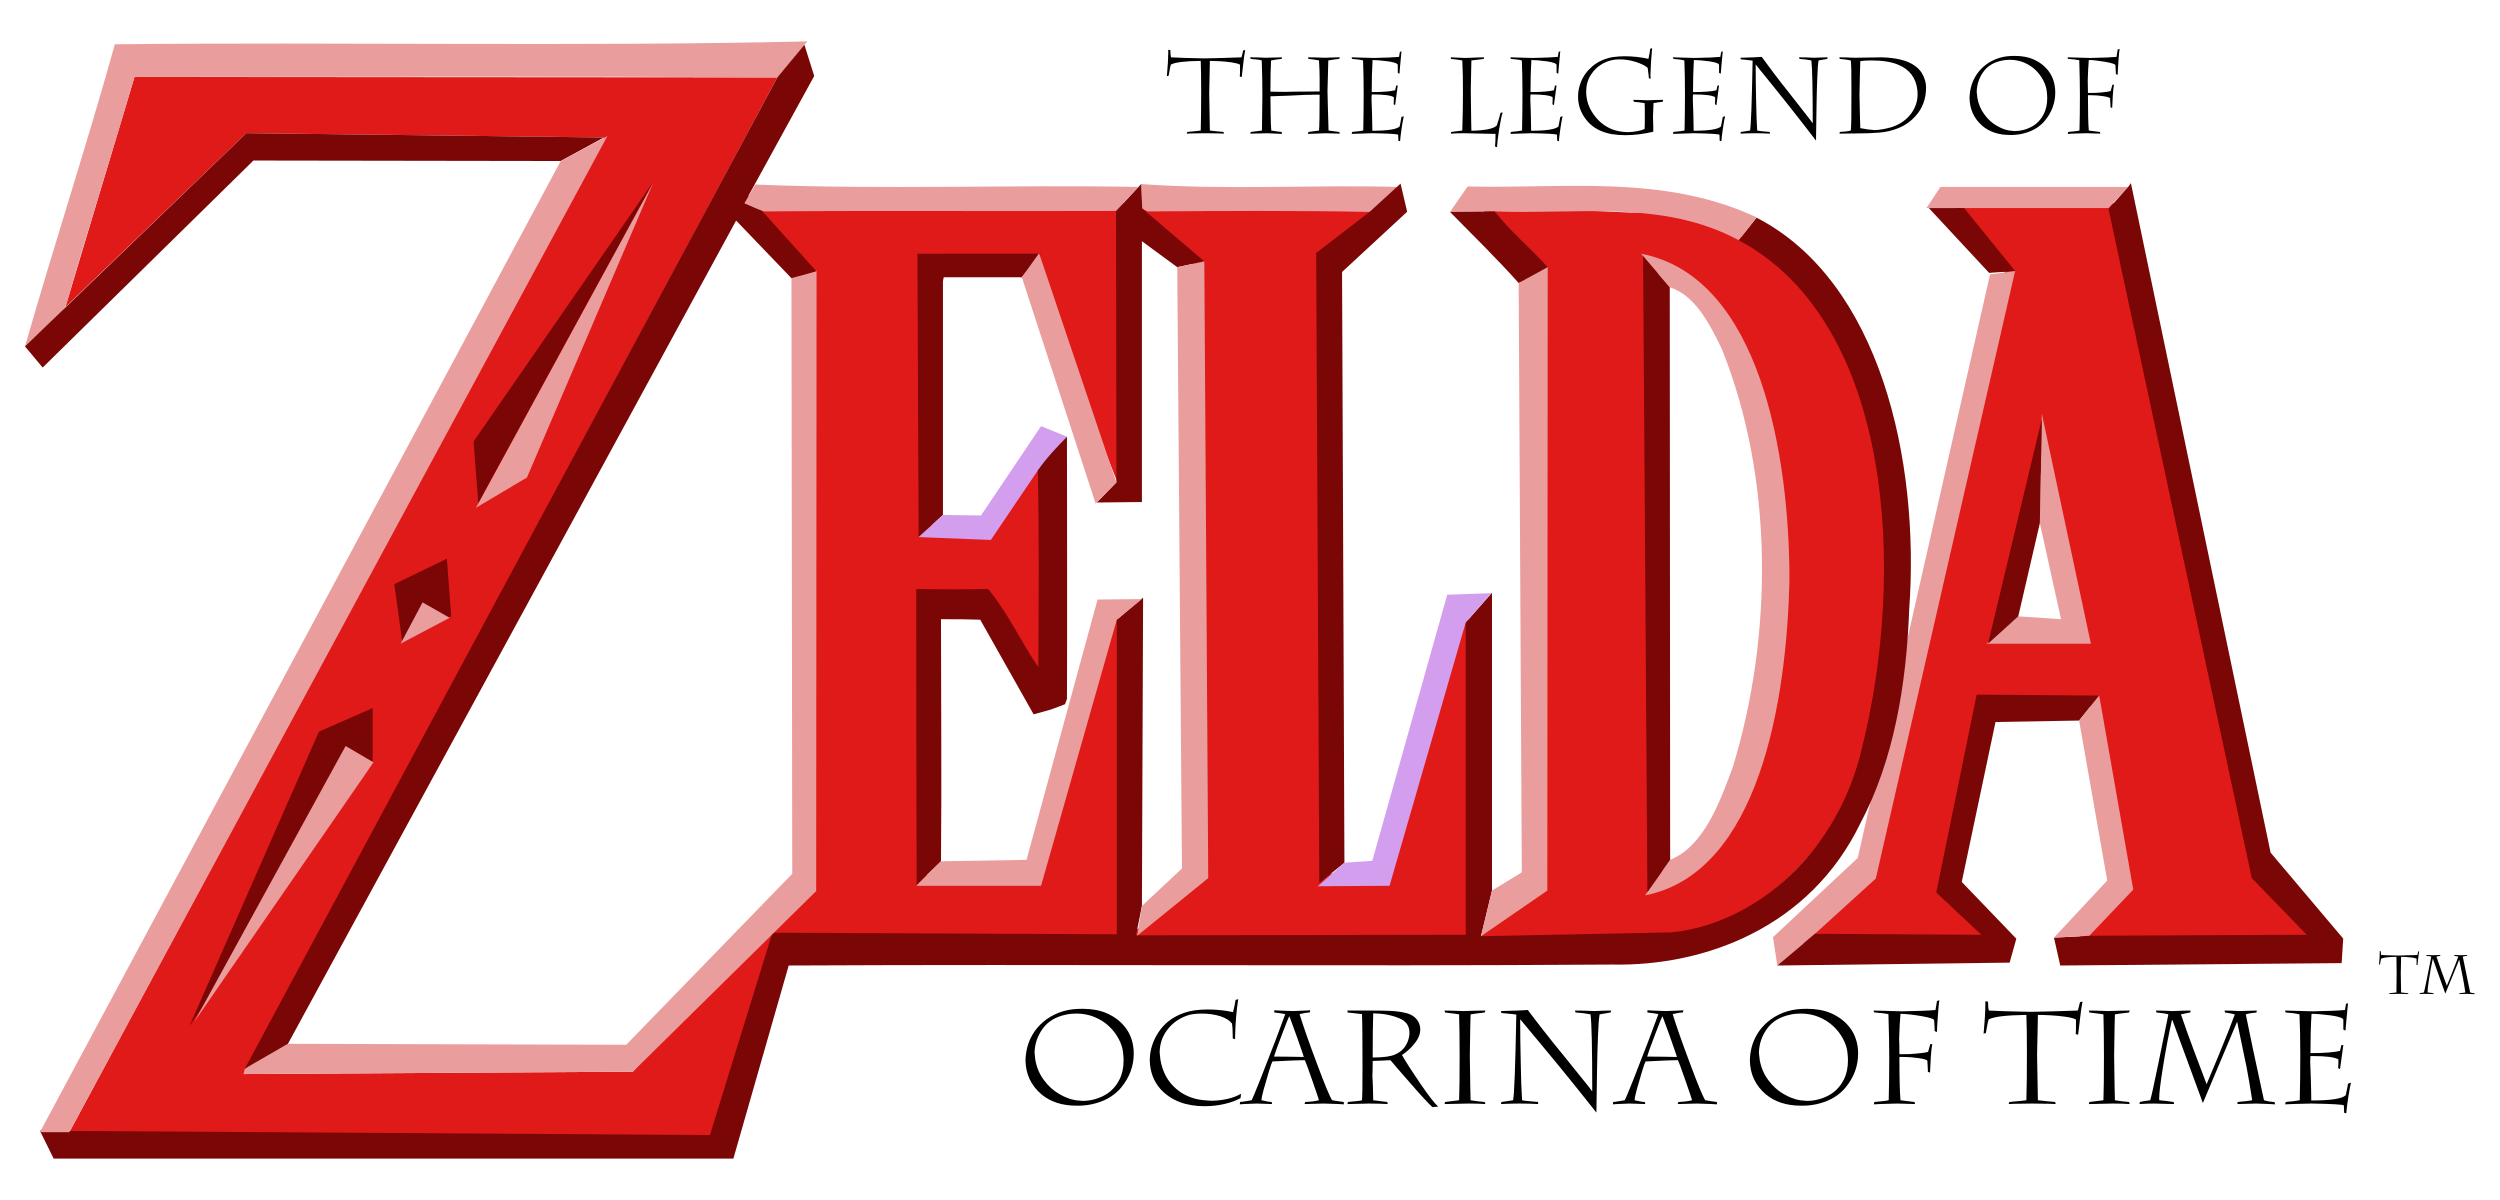
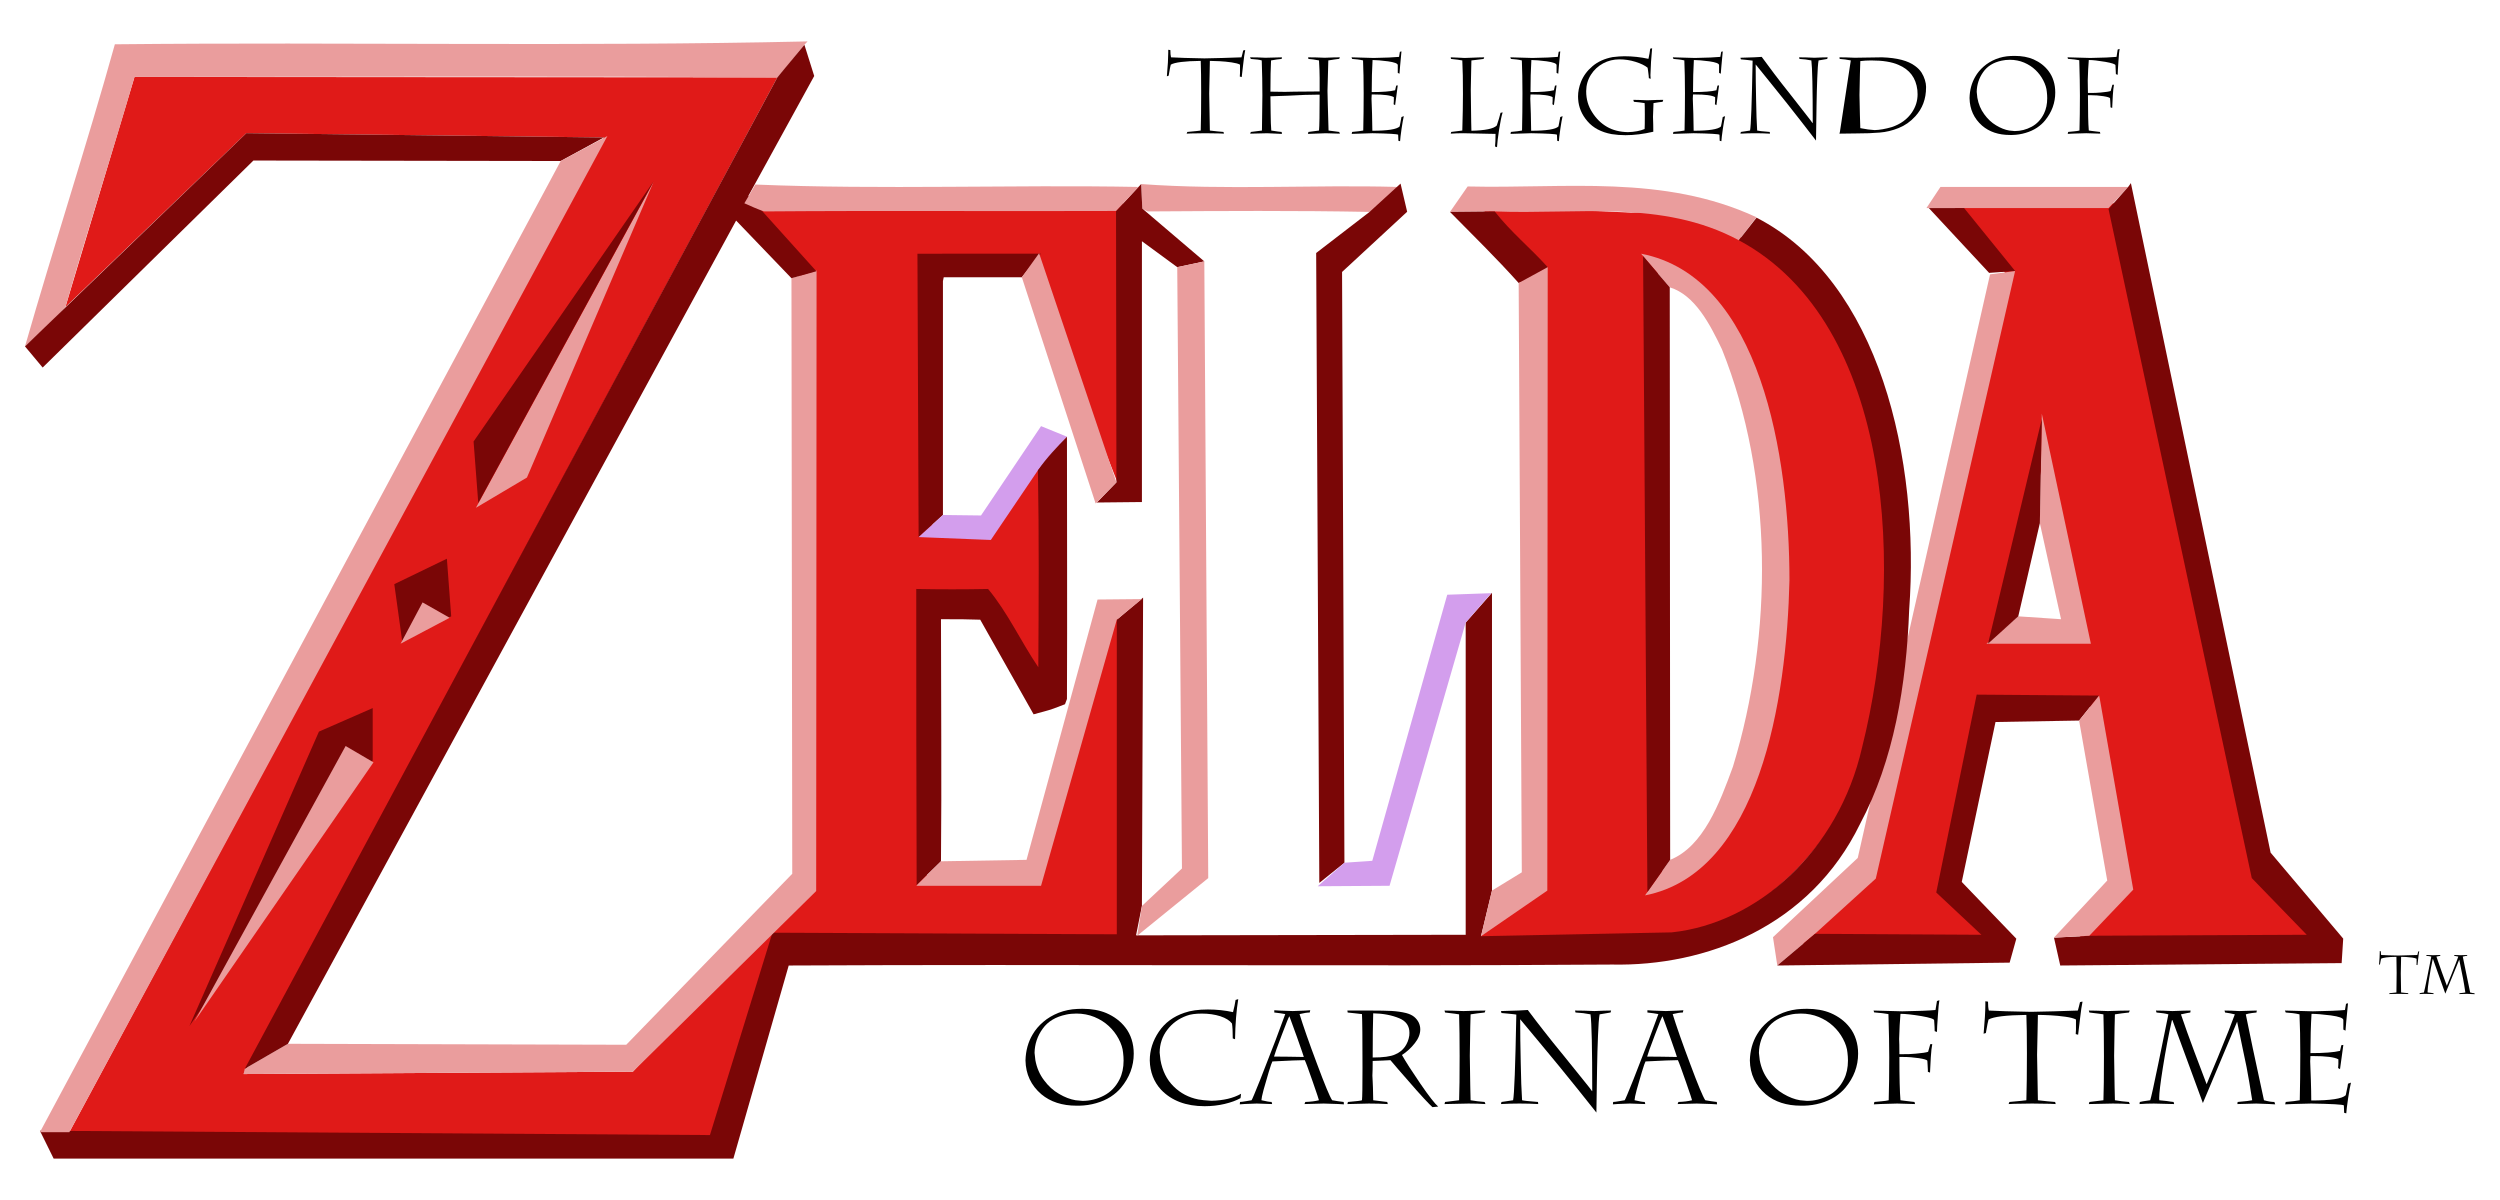
<svg xmlns="http://www.w3.org/2000/svg" version="1.1" id="svg2" height="240" width="500">
  <title id="title4134">The Legend of Zelda Ocarina of Time</title>
  <defs id="defs4">
    
    
  </defs>
  <g transform="translate(-99.684,-369.69)" id="layer1">
    <path id="path4" style="fill:#e01a18;fill-opacity:1" d="m 489.523,409.888 11.126,14.289 -27.648,119.811 -14.462,14.433 40.638,-0.648 -9.478,-10.999 6.475,-35.903 21.722,0.192 5.906,35.134 -9.242,12.32 49.92,-0.456 -12.382,-14.433 -29.1,-133.26 -33.476,-0.48 z m 17.901,52.899 7.686,33.277 -14.532,-0.576 6.845,-32.701 z" />
    <path id="path6" style="fill:#e01a18;fill-opacity:1" d="m 425.889,412.211 -30.246,-1.359 11.516,13.675 0.151,121.311 -15.53,15.019 40.181,-2.161 c 70.343,-16.156 58.617,-149.443 -6.072,-146.485 z m 5.355,11.846 c 23.666,0.913 37.109,99.659 0.903,121.54 l -0.903,-121.54 z" />
    <path id="path8" style="fill:#e01a18;fill-opacity:1" d="m 126.583,385.081 -13.814,46.013 36.184,-34.774 71.505,0.865 -106.904,198.941 129.961,2.522 11.561,-38.582 68.889,-0.985 -0.768,-67.029 -16.909,52.826 -21.204,-0.096 0.151,-52.799 11.835,-1.407 11.426,15.939 -0.079,-46.699 -11.717,15.054 -11.443,-0.268 -0.017,-50.514 20.654,-1.503 17.834,44.949 0.538,-57.341 -73.624,0.659 9.598,14.629 0.381,121.016 -34.356,37.525 -77.863,0.48 106.747,-199.325 -128.567,-0.096 z" />
-     <path id="path10" style="fill:#e01a18;fill-opacity:1" d="m 325.338,411.415 51.703,-1.029 -12.054,12.996 0.544,121.029 11.376,-0.377 16.376,-54.329 0.69,68.347 -69.436,-0.281 15.188,-13.023 -0.841,-121.722 -13.545,-11.61 z" />
    <path id="path36" style="fill:#ea9d9d;fill-opacity:1" d="m 230.381,406.104 -25.308,59.091 -10.204,6.052 35.511,-65.143 z" />
    <path id="path38" style="fill:#7a0606;fill-opacity:1" d="m 230.397,405.974 -35.057,64.312 -0.942,-12.296 35.999,-52.017 z" />
    <path id="path40" style="fill:#ea9d9d;fill-opacity:1" d="m 327.911,406.502 c 17.111,1.249 34.222,0.096 51.333,0.576 -1.648,2.017 -3.375,4.131 -5.651,4.995 -14.756,-0.288 -29.591,-0.192 -44.347,-0.096 -0.314,-0.096 -0.863,-0.384 -1.099,-0.576 -0.079,-1.633 -0.157,-3.266 -0.235,-4.899 z" />
    <path id="path42" style="fill:#7a0606;fill-opacity:1" d="m 379.793,406.406 1.322,5.633 -13.017,12.042 0.471,118.154 -5.023,4.035 -0.628,-125.983 10.675,-8.213 6.201,-5.668 z" />
    <path id="path44" style="fill:#ea9d9d;fill-opacity:1" d="m 393.215,406.982 c 19.544,0.48 39.069,-2.498 57.75,6.148 l -3.513,4.611 c -15.384,-8.261 -32.574,-5.091 -48.821,-5.764 l -8.948,0.096 3.532,-5.091 z" />
    <path id="path46" style="fill:#ea9d9d;fill-opacity:1" d="m 487.774,407.078 37.541,0 -3.925,4.227 -36.42,0 2.803,-4.227 z" />
    <path id="path48" style="fill:#7a0606;fill-opacity:1" d="m 525.314,407.078 0.549,-0.768 27.943,133.908 14.521,17.195 -0.314,4.899 -56.278,0.48 -1.256,-5.572 7.3,-0.384 43.248,-0.192 -10.989,-11.335 -28.649,-133.812 3.925,-4.419 z" />
    <path id="path50" style="fill:#7a0606;fill-opacity:1" d="m 327.911,406.502 0.235,4.899 12.402,10.567 -5.416,1.153 -7.064,-5.187 0,52.161 -9.026,0.096 3.925,-4.035 -0.078,-54.274 5.023,-5.379 z" />
    <path id="path52" style="fill:#7a0606;fill-opacity:1" d="m 389.683,412.074 c 2.983,0 5.965,-0.096 8.948,-0.096 3.218,4.131 7.143,7.301 10.596,11.143 -1.805,1.441 -3.689,2.594 -5.808,3.17 -4.474,-4.995 -9.105,-9.51 -13.736,-14.217 z" />
    <path id="path54" style="fill:#7a0606;fill-opacity:1" d="m 485.453,411.305 7.053,0 10.204,12.584 -5.203,0.377 -12.054,-12.961 z" />
    <path id="path56" style="fill:#ea9d9d;fill-opacity:1" d="m 497.697,424.561 5.012,-0.672 -27.864,121.516 -12.166,11.047 -7.535,6.34 -0.863,-5.668 16.954,-15.85 26.463,-116.713 z" />
    <path id="path58" style="fill:#7a0606;fill-opacity:1" d="m 447.452,417.741 3.54,-4.518 c 24.646,12.68 32.722,48.418 30.524,78.485 -0.549,14.889 -3.061,30.067 -9.811,42.747 -10.047,20.653 -30.925,28.53 -49.606,28.146 -54.865,0.384 -109.73,-0.096 -164.673,0.192 l -11.067,38.616 -135.946,0 -2.747,-5.571 134.005,0.865 12.497,-40.476 68.876,0.322 0,-62.92 5.259,-4.419 -0.235,61.671 -1.177,5.879 65.932,-0.115 0,-62.439 5.259,-5.956 0,59.557 -2.198,9.126 38.146,-0.768 c 17.189,-1.825 33.358,-16.33 38.068,-36.983 8.712,-34.678 6.358,-84.821 -24.646,-101.44 z" />
    <path id="path60" style="fill:#7a0606;fill-opacity:1" d="m 283.171,420.431 24.68,-0.007 -3.801,4.714 -15.62,0 -0.157,0.768 0,46.781 -4.866,4.419 -0.235,-56.676 z" />
    <path id="path62" style="fill:#ea9d9d;fill-opacity:1" d="m 307.503,420.335 15.463,45.821 -3.925,4.035 -0.235,0.192 -14.756,-45.244 3.454,-4.803 z" />
    <path id="path64" style="fill:#ea9d9d;fill-opacity:1" d="m 427.908,420.431 c 23.94,4.611 29.669,40.634 29.669,65.321 -0.549,23.823 -5.965,58.501 -28.885,63.016 l 5.023,-7.108 c 6.672,-2.69 9.89,-11.335 12.558,-18.636 8.085,-26.513 8.085,-57.828 -2.198,-83.476 -2.433,-5.091 -5.416,-10.855 -10.439,-12.392 l -5.73,-6.724 z" />
    <path id="path68" style="fill:#7a0606;fill-opacity:1" d="m 428.3,420.911 5.337,6.244 0.079,114.504 -4.552,6.436 -0.863,-127.184 z" />
    <path id="path70" style="fill:#ea9d9d;fill-opacity:1" d="m 340.548,421.968 0.785,123.342 -14.207,11.527 0.942,-5.956 8.006,-7.493 -0.942,-120.268 5.416,-1.153 z" />
    <path id="path74" style="fill:#ea9d9d;fill-opacity:1" d="m 403.419,426.29 5.808,-3.17 -0.079,124.686 -13.265,9.126 2.198,-9.126 5.965,-3.65 -0.628,-117.866 z" />
    <path id="path76" style="fill:#ea9d9d;fill-opacity:1" d="m 257.976,425.33 5.023,-1.537 -0.078,124.11 -36.655,36.119 -77.863,0.48 0.235,-1.057 8.634,-4.995 67.659,0.192 33.202,-34.197 -0.157,-119.115 z" />
    <path id="path82" style="fill:#ea9d9d;fill-opacity:1" d="m 508.047,452.419 9.811,46.013 -20.878,0 6.358,-5.475 8.555,0.576 -4.238,-19.212 0.392,-21.902 z" />
    <path id="path84" style="fill:#7a0606;fill-opacity:1" d="m 508.047,453.476 -0.392,20.845 -4.317,18.636 -6.044,5.462 10.753,-44.943 z" />
    <path id="path86" style="fill:#d39eed;fill-opacity:1" d="m 307.896,454.916 5.18,2.113 -5.808,6.724 -9.419,13.929 -14.442,-0.576 4.866,-4.419 7.614,0.096 12.009,-17.867 z" />
    <path id="path88" style="fill:#7a0606;fill-opacity:1" d="m 307.268,463.754 c 1.727,-2.498 3.768,-4.611 5.808,-6.724 0,17.483 0.079,34.966 0,52.449 -0.079,0.288 -0.314,0.768 -0.392,1.057 -0.706,0.288 -1.491,0.576 -2.276,0.865 -1.334,0.48 -2.669,0.768 -4.003,1.153 -3.532,-6.34 -7.143,-12.584 -10.675,-18.924 -2.355,-0.096 -4.631,-0.096 -6.986,-0.096 l -0.863,0 c 0,16.138 0.157,32.276 0,48.414 -1.648,1.633 -3.297,3.17 -4.866,4.803 -0.079,-19.788 -0.079,-39.577 -0.079,-59.269 4.788,0.096 9.576,0.096 14.364,0 3.925,4.707 6.593,10.567 10.047,15.658 0.079,-13.16 0.157,-26.321 -0.079,-39.385 z" />
    <path id="path90" style="fill:#7a0606;fill-opacity:1" d="m 178.543,486.52 10.518,-5.091 0.863,11.527 -9.811,4.899 -1.57,-11.335 z" />
    <path id="path92" style="fill:#d39eed;fill-opacity:1" d="m 389.133,488.634 8.808,-0.309 -5.119,5.88 -15.227,52.641 -14.364,0.096 5.337,-4.707 5.573,-0.384 14.992,-53.217 z" />
    <path id="path94" style="fill:#ea9d9d;fill-opacity:1" d="m 319.198,489.594 8.858,-0.089 -5.012,4.124 -15.149,53.217 -24.882,0 0,-0.096 4.866,-4.803 17.111,-0.288 14.207,-52.065 z" />
    <path id="path96" style="fill:#ea9d9d;fill-opacity:1" d="m 180.113,497.855 4.082,-7.685 5.416,3.074 -9.811,5.187 0.314,-0.576 z" />
    <path id="path98" style="fill:#7a0606;fill-opacity:1" d="m 495.017,508.614 24.489,0.192 -4.003,4.995 -16.718,0.288 -6.75,31.988 10.914,11.352 -1.338,4.786 -46.466,0.576 7.535,-6.34 33.28,0.192 -9.026,-8.453 8.085,-39.577 z" />
    <path id="path100" style="fill:#ea9d9d;fill-opacity:1" d="m 519.506,508.806 0.157,0.768 6.672,38.04 -8.785,9.222 -7.087,0.384 10.669,-11.424 -5.629,-31.995 4.003,-4.995 z" />
    <path id="path102" style="fill:#7a0606;fill-opacity:1" d="m 163.473,516.011 10.753,-4.707 0,10.471 -36.655,53.121 25.902,-58.885 z" />
    <path id="path104" style="fill:#ea9d9d;fill-opacity:1" d="m 168.81,518.893 5.573,3.266 -35.814,51.845 30.241,-55.111 z" />
    <path id="path106" style="fill:#ea9d9d;fill-opacity:1" d="m 122.658,378.548 c 46.152,-0.48 92.462,0.48 138.536,-0.576 l -0.628,0.672 c -1.805,2.113 -3.454,4.515 -5.416,6.532 -42.856,-0.288 -85.712,-0.096 -128.567,-0.096 -4.474,15.37 -9.34,30.547 -13.814,46.013 -2.512,2.978 -5.337,5.379 -8.085,7.877 5.808,-20.269 12.323,-40.153 17.974,-60.422 z" />
    <path id="path108" style="fill:#7a0606;fill-opacity:1" d="m 255.15,385.177 5.416,-6.532 1.962,6.244 -13.153,23.96 13.584,15.092 -4.984,1.389 -11.067,-11.527 -89.636,164.647 -8.634,4.995 106.512,-198.269 z" />
    <path id="path110" style="fill:#7a0606;fill-opacity:1" d="m 148.952,396.32 71.505,0.865 -8.634,4.707 -61.458,-0.096 -42.149,41.402 -3.532,-4.227 44.269,-42.651 z" />
    <path id="path112" style="fill:#ea9d9d;fill-opacity:1" d="m 221.164,396.896 -107.611,199.229 -5.887,0 104.157,-194.234 9.34,-4.995 z" />
    <path id="path114" style="fill:#ea9d9d;fill-opacity:1" d="m 248.557,410.344 c 0.706,-1.249 1.491,-2.498 2.198,-3.746 25.509,1.057 51.097,0 76.607,0.48 -1.491,1.633 -2.983,3.266 -4.474,4.803 -23.469,0.096 -46.937,-0.096 -70.406,0.096 -1.334,-0.48 -2.669,-1.057 -3.925,-1.633 z" />
    <g id="text3028" style="font-size:28.495px;font-style:normal;font-variant:normal;font-weight:normal;font-stretch:normal;line-height:125%;letter-spacing:0px;word-spacing:0px;fill:#000000;fill-opacity:1;stroke:none;font-family:Charlemagne;-inkscape-font-specification:Charlemagne" transform="matrix(0.743,0,0,0.758,119.93,79.398)">
      <path id="path3083" d="m 286.849,403.105 c 0.246,-2.755 0.369,-4.835 0.369,-6.24 l 0,-0.765 c 0.037,0.019 0.227,0.046 0.57,0.084 0,0.816 0.058,1.454 0.174,1.913 1.823,0.111 4.823,0.204 9.002,0.278 3.209,-0.056 6.532,-0.148 9.969,-0.278 0.042,-0.079 0.118,-0.364 0.23,-0.856 0.116,-0.496 0.192,-0.812 0.23,-0.946 0.19,-0.074 0.371,-0.111 0.543,-0.111 -0.172,0.779 -0.352,2.024 -0.543,3.736 -0.19,1.725 -0.322,2.855 -0.397,3.388 -0.116,-0.018 -0.288,-0.065 -0.515,-0.139 0.018,-0.343 0.037,-0.668 0.056,-0.974 -2e-5,-0.283 -2e-5,-0.691 0,-1.224 l 0,-0.939 c -0.436,-0.246 -1.185,-0.445 -2.247,-0.598 -1.085,-0.153 -2.159,-0.257 -3.221,-0.313 -1.085,-0.056 -1.969,-0.084 -2.651,-0.084 -0.019,0.589 -0.037,1.605 -0.056,3.047 -0.042,1.461 -0.081,3.304 -0.118,5.531 0.079,5.204 0.137,8.471 0.174,9.802 1.387,0.167 2.611,0.29 3.673,0.369 l 0.118,0.452 c -0.19,-0.019 -0.58,-0.037 -1.169,-0.056 -0.608,0 -1.282,-0.009 -2.024,-0.028 -0.742,0 -1.35,-0.009 -1.823,-0.028 -0.459,0.019 -1.048,0.028 -1.767,0.028 -0.742,0.019 -1.417,0.028 -2.024,0.028 -0.608,0.019 -1.016,0.037 -1.224,0.056 l 0.167,-0.452 c 2.129,-0.19 3.335,-0.313 3.618,-0.369 0.079,-2.625 0.118,-6.008 0.118,-10.15 -10e-6,-3.474 -0.039,-6.217 -0.118,-8.23 -4.327,0.056 -7.015,0.387 -8.063,0.995 -0.093,0.246 -0.283,1.215 -0.57,2.908 -0.283,0.074 -0.443,0.13 -0.48,0.167 z" />
      <path id="path3085" d="m 309.452,398.52 -0.23,-0.424 c 0.779,0.019 1.491,0.028 2.136,0.028 0.631,0.019 1.306,0.046 2.024,0.084 2.472,-0.074 3.954,-0.111 4.445,-0.111 l -0.084,0.424 c -0.779,0.056 -1.73,0.188 -2.852,0.397 -0.111,1.902 -0.167,4.647 -0.167,8.237 1.368,10e-6 2.669,0.019 3.903,0.056 0.589,-0.018 1.482,-0.037 2.678,-0.056 1.178,10e-6 2.402,-0.009 3.673,-0.028 1.257,10e-6 2.254,-0.009 2.991,-0.028 l 0,-3.562 c -2e-5,-1.178 -0.056,-2.718 -0.167,-4.619 -1.178,-0.227 -2.129,-0.359 -2.852,-0.397 l -0.084,-0.424 c 0.779,0.019 1.5,0.028 2.164,0.028 0.649,0.019 1.428,0.046 2.337,0.084 0.988,-0.037 1.748,-0.065 2.282,-0.084 0.533,2e-5 1.122,-0.009 1.767,-0.028 l -0.174,0.397 c -0.51,0.074 -0.937,0.13 -1.28,0.167 -0.343,0.06 -0.895,0.146 -1.656,0.257 -0.074,1.804 -0.148,4.492 -0.223,8.063 0.018,0.821 0.046,2.009 0.084,3.565 0.037,1.556 0.074,2.8 0.111,3.732 0.018,0.951 0.049,1.997 0.09,3.138 0.965,0.148 1.551,0.223 1.76,0.223 0.19,0.019 0.561,0.067 1.113,0.146 l 0.174,0.452 c -0.589,0 -1.853,-0.037 -3.791,-0.111 -2.412,0.074 -4.016,0.132 -4.814,0.174 l 0.139,-0.515 c 0.459,-0.056 1.41,-0.179 2.852,-0.369 0.111,-1.159 0.167,-4.313 0.167,-9.461 l -0.995,0 c -0.932,1e-5 -1.939,0.019 -3.019,0.056 -1.104,0.056 -2.549,0.123 -4.334,0.202 -1.804,0.074 -3.437,0.13 -4.898,0.167 0.018,0.853 0.037,2.307 0.056,4.362 0.019,2.05 0.076,3.608 0.174,4.675 1.479,0.227 2.409,0.35 2.79,0.369 l 0.084,0.515 c -0.779,-0.042 -2.108,-0.1 -3.986,-0.174 -2.393,0.074 -3.914,0.111 -4.564,0.111 l 0.174,-0.452 c 1.294,-0.135 2.291,-0.257 2.991,-0.369 0.079,-4.332 0.118,-7.421 0.118,-9.266 -10e-6,-3.001 -0.058,-6.078 -0.174,-9.232 -0.496,-0.172 -1.475,-0.304 -2.936,-0.397 z" />
      <path id="path3087" d="m 339.658,398.917 c -0.459,-0.111 -0.935,-0.197 -1.426,-0.257 -0.515,-0.056 -1.018,-0.102 -1.51,-0.139 l -0.174,-0.424 c 0.895,0.037 2.88,0.093 5.955,0.167 3.209,-0.056 5.489,-0.151 6.839,-0.285 l 0.23,-1.336 0.424,-0.118 c -0.167,1.656 -0.29,2.947 -0.369,3.875 -0.074,0.932 -0.13,1.607 -0.167,2.024 l -0.459,-0.23 0,-2.052 c -2e-5,2e-5 -2e-5,2e-5 0,0 -2e-5,-0.417 -0.884,-0.749 -2.651,-0.995 -1.786,-0.227 -3.163,-0.341 -4.132,-0.341 -0.153,2.486 -0.23,5.306 -0.23,8.459 2.889,10e-6 4.99,-0.16 6.303,-0.48 l 0.285,-1.224 0.424,-0.063 c -0.093,0.57 -0.206,1.408 -0.341,2.511 -0.153,1.122 -0.276,2.024 -0.369,2.706 l -0.403,-0.23 c 0.018,-0.32 0.037,-0.615 0.056,-0.884 -10e-6,-0.264 -10e-6,-0.596 0,-0.995 -0.798,-0.473 -2.63,-0.71 -5.496,-0.71 l -0.459,0 c -10e-6,0.399 -0.019,0.768 -0.056,1.106 0.019,0.877 0.067,2.217 0.146,4.021 0.056,1.804 0.084,3.286 0.084,4.445 4.142,0 6.593,-0.38 7.353,-1.141 -1e-5,-0.056 0.065,-0.378 0.195,-0.967 0.134,-0.589 0.23,-1.092 0.285,-1.51 l 0.633,-0.23 c -0.172,0.682 -0.373,1.793 -0.605,3.332 -0.227,1.54 -0.359,2.632 -0.397,3.277 l -0.452,-0.111 -0.063,-1.6 c -0.264,-0.19 -2.581,-0.322 -6.95,-0.397 -3.191,0.074 -5.044,0.132 -5.558,0.174 l 0.118,-0.515 c 1.345,-0.116 2.342,-0.239 2.991,-0.369 0.074,-3.27 0.111,-6.558 0.111,-9.865 -10e-6,-3.246 -0.056,-6.124 -0.167,-8.633 z" />
      <path id="path3089" d="m 375.66,416.072 c 0.478,-1.387 0.812,-2.497 1.002,-3.332 l 0.57,-0.118 c -0.306,0.969 -0.621,2.463 -0.946,4.48 -0.32,2.031 -0.51,3.597 -0.57,4.696 l -0.536,-0.167 c 0.093,-0.835 0.139,-1.946 0.139,-3.332 -1.081,0 -1.755,-0.012 -2.024,-0.035 -0.264,0 -1.108,-0.019 -2.532,-0.056 -1.447,-0.019 -2.815,-0.046 -4.105,-0.084 -0.626,0.019 -1.206,0.028 -1.739,0.028 -0.533,0.019 -1.085,0.046 -1.656,0.084 l 0.118,-0.452 c 1.841,-0.209 2.838,-0.332 2.991,-0.369 0.116,-3.822 0.174,-7.033 0.174,-9.635 -1e-5,-2.129 -0.012,-3.752 -0.035,-4.87 -0.019,-1.122 -0.065,-2.453 -0.139,-3.993 -0.645,-0.13 -1.66,-0.262 -3.047,-0.397 l -0.063,-0.424 c 0.631,0.019 1.315,0.046 2.052,0.084 0.724,0.037 1.285,0.065 1.684,0.084 0.951,-0.037 1.73,-0.065 2.337,-0.084 0.589,-0.018 1.074,-0.037 1.454,-0.056 0.38,-0.018 0.874,-0.028 1.482,-0.028 l -0.174,0.424 c -0.492,0.056 -1.032,0.123 -1.621,0.202 -0.589,0.074 -1.141,0.139 -1.656,0.195 -0.019,0.227 -0.037,0.997 -0.056,2.31 -0.037,1.313 -0.074,3.107 -0.111,5.385 0.037,4.123 0.074,6.964 0.111,8.522 0.018,1.558 0.037,2.337 0.056,2.337 3.743,-0.079 6.022,-0.545 6.839,-1.398 z" />
      <path id="path3091" d="m 382.401,398.917 c -0.459,-0.111 -0.935,-0.197 -1.426,-0.257 -0.515,-0.056 -1.018,-0.102 -1.51,-0.139 l -0.174,-0.424 c 0.895,0.037 2.88,0.093 5.955,0.167 3.209,-0.056 5.489,-0.151 6.839,-0.285 l 0.23,-1.336 0.424,-0.118 c -0.167,1.656 -0.29,2.947 -0.369,3.875 -0.074,0.932 -0.13,1.607 -0.167,2.024 l -0.459,-0.23 0,-2.052 c -2e-5,2e-5 -2e-5,2e-5 0,0 -2e-5,-0.417 -0.884,-0.749 -2.651,-0.995 -1.786,-0.227 -3.163,-0.341 -4.132,-0.341 -0.153,2.486 -0.23,5.306 -0.23,8.459 2.889,10e-6 4.99,-0.16 6.303,-0.48 l 0.285,-1.224 0.424,-0.063 c -0.093,0.57 -0.206,1.408 -0.341,2.511 -0.153,1.122 -0.276,2.024 -0.369,2.706 l -0.403,-0.23 c 0.018,-0.32 0.037,-0.615 0.056,-0.884 -10e-6,-0.264 -10e-6,-0.596 0,-0.995 -0.798,-0.473 -2.63,-0.71 -5.496,-0.71 l -0.459,0 c -10e-6,0.399 -0.019,0.768 -0.056,1.106 0.019,0.877 0.067,2.217 0.146,4.021 0.056,1.804 0.084,3.286 0.084,4.445 4.142,0 6.593,-0.38 7.353,-1.141 -1e-5,-0.056 0.065,-0.378 0.195,-0.967 0.134,-0.589 0.23,-1.092 0.285,-1.51 l 0.633,-0.23 c -0.172,0.682 -0.373,1.793 -0.605,3.332 -0.227,1.54 -0.359,2.632 -0.397,3.277 l -0.452,-0.111 -0.063,-1.6 c -0.264,-0.19 -2.581,-0.322 -6.95,-0.397 -3.191,0.074 -5.044,0.132 -5.558,0.174 l 0.118,-0.515 c 1.345,-0.116 2.342,-0.239 2.991,-0.369 0.074,-3.27 0.111,-6.558 0.111,-9.865 -10e-6,-3.246 -0.056,-6.124 -0.167,-8.633 z" />
      <path id="path3093" d="m 412.398,409.317 c 0.533,0.019 1.046,0.028 1.537,0.028 0.473,0.023 1.224,0.053 2.254,0.09 1.062,-0.037 1.878,-0.067 2.449,-0.09 0.57,10e-6 1.178,-0.009 1.823,-0.028 l -0.174,0.515 c -0.626,0.056 -1.442,0.169 -2.449,0.341 -0.019,0.135 -0.065,1.34 -0.139,3.618 0.056,1.331 0.084,2.644 0.084,3.938 -2.681,0.608 -5.178,0.911 -7.492,0.911 -1.257,0 -2.502,-0.095 -3.736,-0.285 -2.811,-0.515 -4.976,-1.646 -6.498,-3.395 -1.535,-1.744 -2.37,-3.689 -2.504,-5.837 -0.019,-0.227 -0.028,-0.457 -0.028,-0.689 0,-1.271 0.264,-2.562 0.793,-3.875 0.631,-1.558 1.667,-2.936 3.11,-4.132 1.442,-1.197 3.246,-1.994 5.412,-2.393 1.252,-0.148 2.307,-0.223 3.165,-0.223 2.184,2e-5 4.341,0.227 6.47,0.682 0.111,-0.552 0.206,-1.009 0.285,-1.37 0.056,-0.339 0.121,-0.774 0.195,-1.308 l 0.515,-0.118 c -0.246,2.416 -0.399,4.791 -0.459,7.124 0.042,0.232 0.063,0.547 0.063,0.946 l -0.487,-0.174 c -0.019,-0.227 -0.037,-0.464 -0.056,-0.71 -0.037,-0.232 -0.065,-0.461 -0.084,-0.689 -0.042,-0.227 -0.072,-0.464 -0.09,-0.71 -0.037,-0.246 -0.074,-0.464 -0.111,-0.654 -0.742,-0.589 -1.816,-1.101 -3.221,-1.537 -1.424,-0.441 -2.878,-0.661 -4.362,-0.661 -1.577,2e-5 -3.038,0.352 -4.383,1.057 -1.368,0.724 -2.463,1.721 -3.284,2.991 -0.835,1.271 -1.262,2.704 -1.28,4.299 -1e-5,0.042 -1e-5,0.081 0,0.118 -1e-5,2.013 0.533,3.836 1.6,5.468 1.062,1.674 2.4,2.966 4.014,3.875 1.54,0.877 3.411,1.343 5.614,1.398 1.804,-0.056 3.304,-0.332 4.501,-0.828 0.037,-0.51 0.056,-1.774 0.056,-3.791 -2e-5,-1.633 -0.019,-2.648 -0.056,-3.047 -0.436,-0.056 -0.902,-0.121 -1.398,-0.195 -0.51,-0.06 -1.004,-0.109 -1.482,-0.146 z" />
      <path id="path3095" d="m 426.145,398.917 c -0.459,-0.111 -0.935,-0.197 -1.426,-0.257 -0.515,-0.056 -1.018,-0.102 -1.51,-0.139 l -0.174,-0.424 c 0.895,0.037 2.88,0.093 5.955,0.167 3.209,-0.056 5.489,-0.151 6.839,-0.285 l 0.23,-1.336 0.424,-0.118 c -0.167,1.656 -0.29,2.947 -0.369,3.875 -0.074,0.932 -0.13,1.607 -0.167,2.024 l -0.459,-0.23 0,-2.052 c -2e-5,2e-5 -2e-5,2e-5 0,0 -2e-5,-0.417 -0.884,-0.749 -2.651,-0.995 -1.786,-0.227 -3.163,-0.341 -4.132,-0.341 -0.153,2.486 -0.23,5.306 -0.23,8.459 2.889,10e-6 4.99,-0.16 6.303,-0.48 l 0.285,-1.224 0.424,-0.063 c -0.093,0.57 -0.206,1.408 -0.341,2.511 -0.153,1.122 -0.276,2.024 -0.369,2.706 l -0.404,-0.23 c 0.018,-0.32 0.037,-0.615 0.056,-0.884 -2e-5,-0.264 -2e-5,-0.596 0,-0.995 -0.798,-0.473 -2.63,-0.71 -5.496,-0.71 l -0.459,0 c -10e-6,0.399 -0.019,0.768 -0.056,1.106 0.018,0.877 0.067,2.217 0.146,4.021 0.056,1.804 0.084,3.286 0.084,4.445 4.142,0 6.593,-0.38 7.353,-1.141 -1e-5,-0.056 0.065,-0.378 0.195,-0.967 0.134,-0.589 0.23,-1.092 0.285,-1.51 l 0.633,-0.23 c -0.172,0.682 -0.373,1.793 -0.605,3.332 -0.227,1.54 -0.359,2.632 -0.397,3.277 l -0.452,-0.111 -0.063,-1.6 c -0.264,-0.19 -2.581,-0.322 -6.95,-0.397 -3.191,0.074 -5.044,0.132 -5.558,0.174 l 0.118,-0.515 c 1.345,-0.116 2.342,-0.239 2.991,-0.369 0.074,-3.27 0.111,-6.558 0.111,-9.865 -10e-6,-3.246 -0.056,-6.124 -0.167,-8.633 z" />
      <path id="path3097" d="m 441.241,418.236 0.111,-0.452 c 0.227,-0.037 0.559,-0.086 0.995,-0.146 0.441,-0.056 0.935,-0.13 1.482,-0.223 0.25,-1.141 0.48,-7.288 0.689,-18.442 -0.116,-0.037 -0.649,-0.102 -1.6,-0.195 -0.946,-0.097 -1.468,-0.146 -1.565,-0.146 l -0.111,-0.424 c 3.019,-0.074 4.928,-0.151 5.725,-0.23 1.122,1.521 2.252,3.012 3.388,4.473 1.141,1.484 2.567,3.279 4.278,5.385 1.688,2.129 3.083,3.877 4.185,5.245 1.101,1.368 1.71,2.157 1.826,2.365 l 0.056,0 c -2e-5,-9.174 -0.123,-14.683 -0.369,-16.529 -1.006,-0.209 -2.071,-0.341 -3.193,-0.397 l -0.111,-0.424 c 0.719,0.019 1.384,0.028 1.997,0.028 0.589,0.019 1.301,0.046 2.136,0.084 0.909,-0.037 1.593,-0.065 2.052,-0.084 0.454,2e-5 0.958,-0.009 1.51,-0.028 l -0.118,0.424 c -1.006,0.153 -1.783,0.285 -2.331,0.397 -0.153,0.839 -0.269,2.379 -0.348,4.619 -0.093,2.24 -0.158,4.566 -0.195,6.978 -0.042,2.435 -0.09,5.619 -0.146,9.552 -0.835,-1.085 -2.154,-2.757 -3.958,-5.016 -1.804,-2.263 -3.114,-3.898 -3.931,-4.905 -0.821,-0.988 -2.057,-2.497 -3.708,-4.529 -1.651,-2.031 -3.2,-3.912 -4.647,-5.642 0,2.848 0.039,5.962 0.118,9.343 0.056,3.381 0.151,6.08 0.285,8.098 0.283,0.093 1.412,0.216 3.388,0.369 l 0.056,0.452 c -0.682,-0.037 -1.336,-0.065 -1.962,-0.084 -0.626,0 -1.31,-0.009 -2.052,-0.028 -0.705,0.019 -1.352,0.028 -1.941,0.028 -0.608,0.019 -1.271,0.046 -1.99,0.084 z" />
-       <path id="path3099" d="m 470.947,398.917 c -1.048,-0.209 -2.045,-0.341 -2.991,-0.397 l -0.063,-0.424 c 1.178,2e-5 2.546,0.037 4.105,0.111 4.03,-0.074 6.481,-0.111 7.353,-0.111 4.049,0.13 7.012,0.888 8.891,2.275 0.742,0.533 1.322,1.113 1.739,1.739 0.399,0.626 0.703,1.273 0.911,1.941 0.209,0.682 0.313,1.271 0.313,1.767 -3e-5,0.093 -3e-5,0.176 0,0.25 -3e-5,3.005 -0.969,5.542 -2.908,7.611 -1.289,1.387 -2.78,2.412 -4.473,3.075 -1.688,0.668 -3.388,1.067 -5.099,1.197 -1.711,0.153 -3.84,0.23 -6.386,0.23 -1.044,0.037 -2.525,0.056 -4.445,0.056 l 0.118,-0.452 c 1.289,-0.056 2.268,-0.179 2.936,-0.369 0.056,-0.362 0.102,-1.37 0.139,-3.026 0.018,-1.651 0.028,-4.044 0.028,-7.179 0,-2.546 -0.009,-4.455 -0.028,-5.725 -0.037,-1.252 -0.084,-2.108 -0.139,-2.567 z m 2.56,0.174 c -0.074,1.786 -0.148,4.768 -0.223,8.946 0.074,4.026 0.148,6.941 0.223,8.745 1.466,0.288 2.748,0.459 3.847,0.515 1.368,-0.037 2.908,-0.301 4.619,-0.793 2.375,-0.779 4.188,-2.073 5.44,-3.882 1.006,-1.461 1.51,-3.056 1.51,-4.786 -2e-5,-0.357 -0.019,-0.726 -0.056,-1.106 -0.38,-3.195 -2.071,-5.41 -5.072,-6.644 -1.786,-0.779 -4.237,-1.169 -7.353,-1.169 -1.062,2e-5 -2.041,0.058 -2.936,0.174 z" />
+       <path id="path3099" d="m 470.947,398.917 c -1.048,-0.209 -2.045,-0.341 -2.991,-0.397 l -0.063,-0.424 c 1.178,2e-5 2.546,0.037 4.105,0.111 4.03,-0.074 6.481,-0.111 7.353,-0.111 4.049,0.13 7.012,0.888 8.891,2.275 0.742,0.533 1.322,1.113 1.739,1.739 0.399,0.626 0.703,1.273 0.911,1.941 0.209,0.682 0.313,1.271 0.313,1.767 -3e-5,0.093 -3e-5,0.176 0,0.25 -3e-5,3.005 -0.969,5.542 -2.908,7.611 -1.289,1.387 -2.78,2.412 -4.473,3.075 -1.688,0.668 -3.388,1.067 -5.099,1.197 -1.711,0.153 -3.84,0.23 -6.386,0.23 -1.044,0.037 -2.525,0.056 -4.445,0.056 l 0.118,-0.452 z m 2.56,0.174 c -0.074,1.786 -0.148,4.768 -0.223,8.946 0.074,4.026 0.148,6.941 0.223,8.745 1.466,0.288 2.748,0.459 3.847,0.515 1.368,-0.037 2.908,-0.301 4.619,-0.793 2.375,-0.779 4.188,-2.073 5.44,-3.882 1.006,-1.461 1.51,-3.056 1.51,-4.786 -2e-5,-0.357 -0.019,-0.726 -0.056,-1.106 -0.38,-3.195 -2.071,-5.41 -5.072,-6.644 -1.786,-0.779 -4.237,-1.169 -7.353,-1.169 -1.062,2e-5 -2.041,0.058 -2.936,0.174 z" />
      <path id="path3101" d="m 513.961,397.748 c 0.38,-0.018 0.751,-0.028 1.113,-0.028 1.915,2e-5 3.597,0.304 5.044,0.911 1.707,0.742 3.073,1.788 4.098,3.138 0.57,0.742 1.008,1.587 1.311,2.536 0.304,0.948 0.456,1.975 0.456,3.078 -2e-5,2.695 -0.911,5.146 -2.734,7.353 -0.57,0.7 -1.301,1.345 -2.191,1.934 -0.914,0.589 -1.941,1.046 -3.082,1.37 -1.155,0.339 -2.342,0.519 -3.562,0.543 -0.209,0 -0.417,0 -0.626,0 -3.056,0 -5.554,-0.819 -7.492,-2.456 -2.203,-1.897 -3.332,-4.327 -3.388,-7.291 0.056,-2.11 0.568,-3.982 1.537,-5.614 0.57,-0.988 1.319,-1.881 2.247,-2.678 0.914,-0.798 2.006,-1.454 3.277,-1.969 1.257,-0.492 2.588,-0.768 3.993,-0.828 z m -2.393,1.224 c -2.222,0.459 -3.884,1.468 -4.988,3.026 -1.122,1.558 -1.702,3.295 -1.739,5.211 0.019,0.19 0.076,0.714 0.174,1.572 0.301,1.651 0.918,3.093 1.851,4.327 0.914,1.252 1.978,2.231 3.193,2.936 1.215,0.724 2.393,1.18 3.534,1.37 0.626,0.074 1.12,0.121 1.482,0.139 1.595,0 3.114,-0.38 4.557,-1.141 1.442,-0.761 2.553,-1.929 3.332,-3.506 0.57,-1.155 0.856,-2.502 0.856,-4.042 -2e-5,-0.552 -0.037,-1.122 -0.111,-1.711 -0.079,-0.932 -0.393,-1.92 -0.943,-2.964 -0.55,-1.044 -1.253,-1.964 -2.111,-2.762 -0.853,-0.798 -1.869,-1.445 -3.047,-1.941 -1.197,-0.492 -2.47,-0.737 -3.819,-0.737 -0.816,2e-5 -1.556,0.074 -2.219,0.223 z" />
      <path id="path3103" d="m 532.445,398.861 c -0.686,-0.134 -1.702,-0.257 -3.047,-0.369 l -0.118,-0.397 c 1.067,0.037 3.11,0.093 6.129,0.167 3.381,-0.056 5.737,-0.151 7.068,-0.285 l 0.313,-1.934 0.515,-0.174 c -0.097,0.436 -0.204,1.547 -0.32,3.332 -0.13,1.786 -0.195,2.954 -0.195,3.506 l -0.487,-0.174 c -2e-5,-0.492 -0.037,-1.25 -0.111,-2.275 -2e-5,-0.018 -2e-5,-0.037 0,-0.056 -2e-5,-0.288 -0.902,-0.591 -2.706,-0.911 -1.957,-0.325 -3.43,-0.487 -4.418,-0.487 l -0.056,0 c -0.135,1.521 -0.23,3.325 -0.285,5.412 0.037,0.626 0.056,1.718 0.056,3.277 0.246,10e-6 0.501,10e-6 0.765,0 0.798,0.019 1.702,-0.019 2.713,-0.111 1.345,-0.116 2.226,-0.25 2.644,-0.404 l 0.459,-1.649 0.424,0 c -0.13,0.626 -0.234,1.575 -0.313,2.845 -0.074,1.275 -0.13,2.37 -0.167,3.284 l -0.459,-0.174 0,-0.397 c -2e-5,-0.269 -0.019,-0.631 -0.056,-1.085 -0.037,-0.455 -0.056,-0.758 -0.056,-0.911 -0.116,-0.19 -0.724,-0.371 -1.823,-0.543 -1.122,-0.172 -2.245,-0.257 -3.367,-0.257 l -0.765,0 c 0,4.466 0.076,7.574 0.23,9.322 0.13,0.019 0.403,0.056 0.821,0.111 0.417,0.056 0.798,0.102 1.141,0.139 0.343,0.06 0.686,0.1 1.03,0.118 l 0.111,0.452 c -0.135,0 -1.398,-0.037 -3.791,-0.111 -2.964,0.074 -4.626,0.132 -4.988,0.174 l 0.118,-0.515 c 0.362,-0.037 0.874,-0.086 1.537,-0.146 0.645,-0.056 1.148,-0.13 1.51,-0.223 0.079,-2.755 0.118,-5.823 0.118,-9.204 -10e-6,-2.453 -0.058,-5.57 -0.174,-9.35 z" />
    </g>
    <g id="text3073" style="font-size:11.86px;font-style:normal;font-variant:normal;font-weight:normal;font-stretch:normal;line-height:125%;letter-spacing:0px;word-spacing:0px;fill:#000000;fill-opacity:1;stroke:none;font-family:Charlemagne;-inkscape-font-specification:Charlemagne" transform="matrix(0.916,0,0,0.932,-39.487,5.788)">
      <path id="path3078" d="m 671.375,597.474 c 0.102,-1.147 0.153,-2.012 0.153,-2.597 l 0,-0.319 c 0.015,0.008 0.095,0.019 0.237,0.035 0,0.34 0.024,0.605 0.072,0.796 0.759,0.046 2.008,0.085 3.747,0.116 1.336,-0.023 2.719,-0.062 4.149,-0.116 0.017,-0.033 0.049,-0.152 0.096,-0.356 0.048,-0.207 0.08,-0.338 0.096,-0.394 0.079,-0.031 0.154,-0.046 0.226,-0.046 -0.071,0.324 -0.147,0.843 -0.226,1.555 -0.079,0.718 -0.134,1.188 -0.165,1.41 -0.048,-0.008 -0.12,-0.027 -0.214,-0.058 0.008,-0.143 0.015,-0.278 0.023,-0.405 -10e-6,-0.118 -10e-6,-0.288 0,-0.51 l 0,-0.391 c -0.181,-0.102 -0.493,-0.185 -0.935,-0.249 -0.452,-0.064 -0.899,-0.107 -1.341,-0.13 -0.452,-0.023 -0.819,-0.035 -1.103,-0.035 -0.008,0.245 -0.015,0.668 -0.023,1.268 -0.017,0.608 -0.034,1.375 -0.049,2.302 0.033,2.166 0.057,3.526 0.072,4.08 0.577,0.07 1.087,0.121 1.529,0.153 l 0.049,0.188 c -0.079,-0.008 -0.241,-0.015 -0.486,-0.023 -0.253,0 -0.534,-0.004 -0.843,-0.012 -0.309,0 -0.562,-0.004 -0.759,-0.012 -0.191,0.008 -0.436,0.012 -0.735,0.012 -0.309,0.008 -0.59,0.012 -0.843,0.012 -0.253,0.008 -0.423,0.015 -0.51,0.023 l 0.07,-0.188 c 0.886,-0.079 1.388,-0.13 1.506,-0.153 0.033,-1.093 0.049,-2.501 0.049,-4.225 0,-1.446 -0.016,-2.588 -0.049,-3.425 -1.801,0.023 -2.92,0.161 -3.356,0.414 -0.039,0.102 -0.118,0.506 -0.237,1.21 -0.118,0.031 -0.184,0.054 -0.2,0.07 z" />
      <path id="path3080" d="m 681.732,595.566 -0.049,-0.177 c 0.23,0.008 0.444,0.012 0.643,0.012 0.197,0.008 0.469,0.019 0.817,0.035 0.427,-0.015 0.747,-0.027 0.961,-0.035 0.205,10e-6 0.422,-0.004 0.651,-0.012 l -0.023,0.177 c -0.087,0.008 -0.364,0.063 -0.831,0.165 0.317,0.95 0.712,2.065 1.187,3.346 0.475,1.281 0.839,2.253 1.092,2.917 0.015,-0.031 0.091,-0.217 0.226,-0.559 0.133,-0.332 0.382,-0.932 0.747,-1.801 0.355,-0.871 0.683,-1.689 0.984,-2.455 0.291,-0.766 0.473,-1.249 0.544,-1.448 -0.332,-0.079 -0.621,-0.134 -0.866,-0.165 l -0.046,-0.177 c 0.212,0.008 0.413,0.012 0.602,0.012 0.183,0.008 0.417,0.019 0.701,0.035 0.95,-0.031 1.468,-0.046 1.555,-0.046 l -0.023,0.177 c -0.056,10e-6 -0.195,0.016 -0.417,0.048 -0.222,0.032 -0.4,0.071 -0.533,0.117 0.268,1.384 0.806,3.95 1.613,7.699 0.363,0.102 0.671,0.153 0.924,0.153 l 0.072,0.214 c -0.181,-0.017 -0.743,-0.042 -1.685,-0.072 -0.805,0.031 -1.362,0.046 -1.671,0.046 l 0.023,-0.188 c 0.72,-0.064 1.15,-0.115 1.291,-0.153 -0.054,-0.388 -0.137,-0.91 -0.249,-1.566 -0.11,-0.649 -0.193,-1.115 -0.249,-1.399 -0.062,-0.286 -0.192,-0.915 -0.391,-1.888 -0.197,-0.963 -0.346,-1.694 -0.449,-2.192 l -3.037,7.294 -2.704,-7.439 -0.046,0.026 c -0.286,1.257 -0.555,2.687 -0.808,4.291 -0.212,1.353 -0.319,2.247 -0.319,2.681 -10e-6,0.079 0.004,0.143 0.012,0.191 0.095,0.008 0.205,0.019 0.33,0.035 0.127,0.015 0.238,0.027 0.333,0.035 0.087,0.015 0.194,0.032 0.321,0.049 0.125,0.015 0.22,0.027 0.284,0.035 l 0.046,0.188 c -0.205,0 -0.805,-0.015 -1.801,-0.046 -0.222,0.008 -0.428,0.012 -0.617,0.012 -0.199,0.008 -0.416,0.019 -0.651,0.035 l 0.023,-0.188 c 0.071,-0.023 0.17,-0.043 0.295,-0.061 0.12,-0.015 0.329,-0.046 0.628,-0.093 0.095,-0.293 0.332,-1.377 0.712,-3.25 0.38,-1.873 0.68,-3.356 0.9,-4.449 -0.253,-0.071 -0.604,-0.126 -1.054,-0.165 z" />
    </g>
    <path d="m 315.153,571.476 c 0.357,-0.017 0.705,-0.026 1.044,-0.026 1.797,2e-5 3.375,0.282 4.733,0.846 1.601,0.689 2.883,1.66 3.845,2.914 0.535,0.689 0.945,1.474 1.23,2.355 0.285,0.881 0.428,1.834 0.428,2.859 -2e-5,2.502 -0.855,4.779 -2.565,6.829 -0.535,0.65 -1.221,1.249 -2.056,1.796 -0.857,0.547 -1.821,0.971 -2.892,1.273 -1.084,0.314 -2.198,0.482 -3.342,0.504 -0.196,0 -0.392,0 -0.587,0 -2.868,0 -5.211,-0.76 -7.03,-2.281 -2.067,-1.762 -3.127,-4.019 -3.179,-6.771 0.052,-1.96 0.533,-3.698 1.443,-5.214 0.535,-0.917 1.238,-1.746 2.108,-2.487 0.857,-0.741 1.882,-1.35 3.075,-1.828 1.179,-0.457 2.428,-0.713 3.747,-0.769 z m -2.246,1.137 c -2.085,0.426 -3.645,1.363 -4.68,2.81 -1.053,1.447 -1.597,3.06 -1.632,4.839 0.017,0.177 0.072,0.663 0.163,1.46 0.283,1.533 0.862,2.873 1.736,4.018 0.857,1.163 1.856,2.072 2.996,2.726 1.14,0.672 2.246,1.096 3.316,1.273 0.587,0.069 1.051,0.112 1.39,0.129 1.497,0 2.922,-0.353 4.276,-1.06 1.353,-0.706 2.396,-1.792 3.127,-3.256 0.535,-1.072 0.803,-2.324 0.803,-3.754 -1e-5,-0.513 -0.035,-1.042 -0.104,-1.589 -0.074,-0.866 -0.369,-1.783 -0.885,-2.752 -0.516,-0.969 -1.176,-1.824 -1.981,-2.565 -0.801,-0.741 -1.754,-1.342 -2.859,-1.803 -1.123,-0.457 -2.317,-0.685 -3.584,-0.685 -0.766,10e-6 -1.46,0.069 -2.082,0.207 z" id="path3081" style="font-size:40px;font-style:normal;font-variant:normal;font-weight:normal;font-stretch:normal;line-height:125%;letter-spacing:0px;word-spacing:0px;fill:#000000;fill-opacity:1;stroke:none;font-family:Charlemagne;-inkscape-font-specification:Charlemagne" />
    <path d="m 346.694,577.536 -0.457,-0.155 c -3e-5,-1.344 -0.052,-2.341 -0.157,-2.991 -0.448,-0.599 -1.225,-1.083 -2.33,-1.454 -1.123,-0.353 -2.352,-0.53 -3.688,-0.53 -1.284,10e-6 -2.291,0.14 -3.022,0.42 -1.619,0.581 -2.92,1.527 -3.904,2.836 -0.997,1.305 -1.504,2.821 -1.521,4.548 0.017,0.177 0.07,0.661 0.157,1.454 0.392,2.205 1.275,3.98 2.65,5.324 1.353,1.339 2.994,2.203 4.922,2.591 0.548,0.108 1.421,0.196 2.618,0.265 2.407,-0.052 4.384,-0.519 5.934,-1.402 l -0.104,0.872 c -0.857,0.478 -1.919,0.866 -3.186,1.163 -1.262,0.301 -2.598,0.452 -4.008,0.452 -3.708,0 -6.613,-1.103 -8.714,-3.308 -1.445,-1.589 -2.193,-3.538 -2.246,-5.847 -10e-6,-2.029 0.605,-3.943 1.815,-5.743 1.197,-1.783 2.9,-3.045 5.111,-3.786 1.227,-0.439 2.794,-0.659 4.7,-0.659 1.749,2e-5 3.425,0.177 5.026,0.53 0.109,-0.478 0.209,-0.902 0.3,-1.273 0.07,-0.37 0.139,-0.758 0.209,-1.163 l 0.535,-0.162 c -0.374,2.278 -0.588,4.951 -0.64,8.018 z" id="path3084" style="font-size:40px;font-style:normal;font-variant:normal;font-weight:normal;font-stretch:normal;line-height:125%;letter-spacing:0px;word-spacing:0px;fill:#000000;fill-opacity:1;stroke:none;font-family:Charlemagne;-inkscape-font-specification:Charlemagne" />
    <path d="m 347.641,590.56 0.052,-0.478 c 0.196,0 0.607,-0.054 1.234,-0.162 0.622,-0.086 0.979,-0.146 1.071,-0.181 0.122,-0.159 0.701,-1.535 1.736,-4.128 1.014,-2.576 2.039,-5.214 3.075,-7.914 1.014,-2.7 1.656,-4.43 1.926,-5.188 -0.644,-0.125 -1.375,-0.23 -2.193,-0.317 l 0,-0.452 c 0.265,0.039 1.495,0.093 3.688,0.162 2.124,-0.069 3.292,-0.123 3.505,-0.162 l -0.111,0.452 c -0.496,1e-5 -1.173,0.106 -2.03,0.317 0.749,2.434 1.906,5.733 3.473,9.898 1.554,4.182 2.57,6.626 3.048,7.333 0.017,0.017 0.392,0.079 1.123,0.184 0.731,0.106 1.125,0.158 1.182,0.158 l 0.052,0.478 c -0.231,-0.039 -1.586,-0.093 -4.067,-0.162 -2.032,0.069 -3.305,0.103 -3.819,0.103 l 0.157,-0.42 c 1.071,-0.035 1.98,-0.149 2.729,-0.342 -2e-5,-0.09 -0.42,-1.344 -1.26,-3.76 -0.836,-2.416 -1.36,-3.835 -1.573,-4.258 -0.962,0 -3.12,0.086 -6.475,0.258 -0.104,0.159 -0.344,0.849 -0.718,2.067 -0.374,1.219 -0.722,2.418 -1.044,3.599 -0.283,1.077 -0.424,1.747 -0.424,2.009 0,0.039 0,0.067 0,0.084 0.962,0.228 1.638,0.342 2.03,0.342 l 0.104,0.42 c -0.231,0 -1.256,-0.034 -3.075,-0.103 -2.119,0.069 -3.251,0.123 -3.394,0.162 z m 6.848,-9.555 c 0.675,10e-6 1.636,0.009 2.885,0.026 1.249,0.017 2.274,0.034 3.075,0.052 0,10e-6 0,10e-6 0,0 0,-0.069 -0.463,-1.417 -1.39,-4.044 -0.962,-2.666 -1.46,-4.034 -1.495,-4.102 -0.109,0.086 -0.618,1.337 -1.527,3.754 -0.927,2.438 -1.443,3.876 -1.547,4.316 z" id="path3086" style="font-size:40px;font-style:normal;font-variant:normal;font-weight:normal;font-stretch:normal;line-height:125%;letter-spacing:0px;word-spacing:0px;fill:#000000;fill-opacity:1;stroke:none;font-family:Charlemagne;-inkscape-font-specification:Charlemagne" />
    <path d="m 374.222,581.192 c 2.119,10e-6 3.616,-0.205 4.491,-0.614 0.836,-0.353 1.486,-0.864 1.952,-1.531 0.461,-0.655 0.755,-1.404 0.881,-2.248 0.017,-0.194 0.026,-0.379 0.026,-0.556 -2e-5,-1.361 -0.668,-2.324 -2.004,-2.888 -1.514,-0.633 -3.262,-0.967 -5.242,-1.001 -0.07,2.046 -0.104,4.992 -0.104,8.838 z m 0,0.685 c -10e-6,1.236 -0.019,2.216 -0.059,2.94 0.022,0.405 0.041,0.81 0.059,1.215 0.017,0.405 0.035,0.812 0.052,1.221 -1e-5,0.422 0.009,0.836 0.026,1.24 0.017,0.405 0.026,0.82 0.026,1.247 0.144,0.035 0.633,0.095 1.469,0.181 0.822,0.09 1.269,0.144 1.338,0.162 l 0.104,0.42 c -0.64,-0.034 -1.253,-0.06 -1.841,-0.077 -0.605,0 -1.256,-0.009 -1.952,-0.026 -2.781,0.069 -4.208,0.103 -4.282,0.103 l 0.111,-0.42 c 1.693,-0.142 2.628,-0.256 2.807,-0.342 0.07,-0.637 0.104,-2.808 0.104,-6.512 -1e-5,-5.84 -0.035,-9.413 -0.104,-10.718 -0.374,-0.052 -0.82,-0.103 -1.338,-0.155 -0.535,-0.056 -1.042,-0.11 -1.521,-0.162 l -0.059,-0.394 4.896,0 c 1.532,1e-5 2.842,0.026 3.93,0.077 1.088,0.069 2.061,0.209 2.918,0.42 0.674,0.177 1.216,0.433 1.625,0.769 0.396,0.336 0.701,0.724 0.914,1.163 0.196,0.444 0.294,0.885 0.294,1.324 -1e-5,0.935 -0.366,1.861 -1.097,2.778 -0.731,0.935 -1.586,1.721 -2.565,2.358 0.766,1.357 1.995,3.271 3.688,5.743 1.693,2.468 2.879,3.993 3.558,4.574 l -1.149,0.11 c -0.252,-0.215 -0.816,-0.79 -1.691,-1.725 -0.87,-0.935 -1.965,-2.169 -3.283,-3.702 -1.34,-1.516 -2.483,-2.838 -3.427,-3.967 -0.461,0.035 -0.96,0.06 -1.495,0.077 -0.553,0.017 -1.238,0.043 -2.056,0.077 z" id="path3088" style="font-size:40px;font-style:normal;font-variant:normal;font-weight:normal;font-stretch:normal;line-height:125%;letter-spacing:0px;word-spacing:0px;fill:#000000;fill-opacity:1;stroke:none;font-family:Charlemagne;-inkscape-font-specification:Charlemagne" />
    <path d="m 388.7,572.193 -0.111,-0.394 c 0.518,0.017 1.018,0.026 1.501,0.026 0.461,0.017 1.227,0.043 2.298,0.077 1.14,-0.035 1.995,-0.06 2.565,-0.077 0.57,1e-5 1.177,-0.009 1.821,-0.026 l -0.163,0.394 c -0.409,0.034 -0.873,0.088 -1.39,0.162 -0.518,0.086 -0.99,0.155 -1.417,0.207 -0.035,0.53 -0.087,3.291 -0.157,8.282 0.07,5.151 0.122,8.117 0.157,8.896 0.892,0.155 1.828,0.269 2.807,0.342 l 0.163,0.42 c -0.5,-0.034 -1.027,-0.06 -1.58,-0.077 -0.57,0 -1.175,-0.009 -1.815,-0.026 -2.711,0.069 -4.308,0.103 -4.791,0.103 l 0.111,-0.42 c 1.48,-0.177 2.415,-0.291 2.807,-0.342 0.07,-1.874 0.104,-4.82 0.104,-8.838 0,-3.196 -0.035,-5.976 -0.104,-8.341 -0.231,-0.052 -1.166,-0.174 -2.807,-0.368 z" id="path3090" style="font-size:40px;font-style:normal;font-variant:normal;font-weight:normal;font-stretch:normal;line-height:125%;letter-spacing:0px;word-spacing:0px;fill:#000000;fill-opacity:1;stroke:none;font-family:Charlemagne;-inkscape-font-specification:Charlemagne" />
    <path d="m 399.876,590.502 0.104,-0.42 c 0.213,-0.035 0.524,-0.08 0.933,-0.136 0.413,-0.052 0.877,-0.121 1.39,-0.207 0.235,-1.06 0.45,-6.769 0.646,-17.127 -0.109,-0.034 -0.609,-0.095 -1.501,-0.181 -0.888,-0.09 -1.377,-0.136 -1.469,-0.136 l -0.104,-0.394 c 2.833,-0.069 4.624,-0.14 5.372,-0.213 1.053,1.413 2.113,2.797 3.179,4.154 1.071,1.378 2.409,3.045 4.015,5 1.584,1.977 2.893,3.601 3.926,4.871 1.034,1.271 1.605,2.003 1.714,2.197 l 0.052,0 c -2e-5,-8.519 -0.115,-13.636 -0.346,-15.35 -0.944,-0.194 -1.943,-0.317 -2.996,-0.368 l -0.104,-0.394 c 0.675,0.017 1.299,0.026 1.873,0.026 0.553,0.017 1.221,0.043 2.004,0.077 0.853,-0.035 1.495,-0.06 1.926,-0.077 0.426,1e-5 0.899,-0.009 1.417,-0.026 l -0.111,0.394 c -0.944,0.142 -1.673,0.265 -2.187,0.368 -0.144,0.78 -0.252,2.21 -0.326,4.29 -0.087,2.08 -0.148,4.24 -0.183,6.48 -0.039,2.261 -0.085,5.218 -0.137,8.87 -0.783,-1.008 -2.021,-2.561 -3.714,-4.658 -1.693,-2.102 -2.922,-3.62 -3.688,-4.555 -0.77,-0.917 -1.93,-2.319 -3.479,-4.206 -1.549,-1.886 -3.003,-3.633 -4.361,-5.24 0,2.645 0.037,5.537 0.111,8.677 0.052,3.14 0.141,5.647 0.268,7.52 0.265,0.086 1.325,0.2 3.179,0.342 l 0.052,0.42 c -0.64,-0.034 -1.253,-0.06 -1.841,-0.077 -0.588,0 -1.229,-0.009 -1.926,-0.026 -0.661,0.017 -1.269,0.026 -1.821,0.026 -0.57,0.017 -1.192,0.043 -1.867,0.077 z" id="path3092" style="font-size:40px;font-style:normal;font-variant:normal;font-weight:normal;font-stretch:normal;line-height:125%;letter-spacing:0px;word-spacing:0px;fill:#000000;fill-opacity:1;stroke:none;font-family:Charlemagne;-inkscape-font-specification:Charlemagne" />
    <path d="m 422.266,590.56 0.052,-0.478 c 0.196,0 0.607,-0.054 1.234,-0.162 0.622,-0.086 0.979,-0.146 1.071,-0.181 0.122,-0.159 0.701,-1.535 1.736,-4.128 1.014,-2.576 2.039,-5.214 3.075,-7.914 1.014,-2.7 1.656,-4.43 1.926,-5.188 -0.644,-0.125 -1.375,-0.23 -2.193,-0.317 l 0,-0.452 c 0.265,0.039 1.495,0.093 3.688,0.162 2.124,-0.069 3.292,-0.123 3.505,-0.162 l -0.111,0.452 c -0.496,1e-5 -1.173,0.106 -2.03,0.317 0.749,2.434 1.906,5.733 3.473,9.898 1.554,4.182 2.57,6.626 3.048,7.333 0.017,0.017 0.392,0.079 1.123,0.184 0.731,0.106 1.125,0.158 1.182,0.158 l 0.052,0.478 c -0.231,-0.039 -1.586,-0.093 -4.067,-0.162 -2.032,0.069 -3.305,0.103 -3.819,0.103 l 0.157,-0.42 c 1.071,-0.035 1.98,-0.149 2.729,-0.342 -3e-5,-0.09 -0.42,-1.344 -1.26,-3.76 -0.836,-2.416 -1.36,-3.835 -1.573,-4.258 -0.962,0 -3.12,0.086 -6.475,0.258 -0.104,0.159 -0.344,0.849 -0.718,2.067 -0.374,1.219 -0.722,2.418 -1.044,3.599 -0.283,1.077 -0.424,1.747 -0.424,2.009 -10e-6,0.039 -10e-6,0.067 0,0.084 0.962,0.228 1.638,0.342 2.03,0.342 l 0.104,0.42 c -0.231,0 -1.256,-0.034 -3.075,-0.103 -2.119,0.069 -3.251,0.123 -3.394,0.162 z m 6.848,-9.555 c 0.675,10e-6 1.636,0.009 2.885,0.026 1.249,0.017 2.274,0.034 3.075,0.052 -2e-5,10e-6 -2e-5,10e-6 0,0 -2e-5,-0.069 -0.463,-1.417 -1.39,-4.044 -0.962,-2.666 -1.46,-4.034 -1.495,-4.102 -0.109,0.086 -0.618,1.337 -1.527,3.754 -0.927,2.438 -1.443,3.876 -1.547,4.316 z" id="path3094" style="font-size:40px;font-style:normal;font-variant:normal;font-weight:normal;font-stretch:normal;line-height:125%;letter-spacing:0px;word-spacing:0px;fill:#000000;fill-opacity:1;stroke:none;font-family:Charlemagne;-inkscape-font-specification:Charlemagne" />
    <path d="m 460.027,571.476 c 0.357,-0.017 0.705,-0.026 1.044,-0.026 1.797,2e-5 3.375,0.282 4.733,0.846 1.601,0.689 2.883,1.66 3.845,2.914 0.535,0.689 0.945,1.474 1.23,2.355 0.285,0.881 0.428,1.834 0.428,2.859 -3e-5,2.502 -0.855,4.779 -2.565,6.829 -0.535,0.65 -1.221,1.249 -2.056,1.796 -0.857,0.547 -1.821,0.971 -2.892,1.273 -1.084,0.314 -2.198,0.482 -3.342,0.504 -0.196,0 -0.392,0 -0.587,0 -2.868,0 -5.211,-0.76 -7.03,-2.281 -2.067,-1.762 -3.127,-4.019 -3.179,-6.771 0.052,-1.96 0.533,-3.698 1.443,-5.214 0.535,-0.917 1.238,-1.746 2.108,-2.487 0.857,-0.741 1.882,-1.35 3.075,-1.828 1.179,-0.457 2.428,-0.713 3.747,-0.769 z m -2.246,1.137 c -2.085,0.426 -3.645,1.363 -4.68,2.81 -1.053,1.447 -1.597,3.06 -1.632,4.839 0.017,0.177 0.072,0.663 0.163,1.46 0.283,1.533 0.862,2.873 1.736,4.018 0.857,1.163 1.856,2.072 2.996,2.726 1.14,0.672 2.246,1.096 3.316,1.273 0.587,0.069 1.051,0.112 1.39,0.129 1.497,0 2.922,-0.353 4.276,-1.06 1.353,-0.706 2.396,-1.792 3.127,-3.256 0.535,-1.072 0.803,-2.324 0.803,-3.754 -1e-5,-0.513 -0.035,-1.042 -0.104,-1.589 -0.074,-0.866 -0.369,-1.783 -0.884,-2.752 -0.516,-0.969 -1.176,-1.824 -1.981,-2.565 -0.801,-0.741 -1.754,-1.342 -2.859,-1.803 -1.123,-0.457 -2.317,-0.685 -3.584,-0.685 -0.766,10e-6 -1.46,0.069 -2.082,0.207 z" id="path3096" style="font-size:40px;font-style:normal;font-variant:normal;font-weight:normal;font-stretch:normal;line-height:125%;letter-spacing:0px;word-spacing:0px;fill:#000000;fill-opacity:1;stroke:none;font-family:Charlemagne;-inkscape-font-specification:Charlemagne" />
    <path d="m 477.371,572.509 c -0.644,-0.125 -1.597,-0.239 -2.859,-0.342 l -0.111,-0.368 c 1.001,0.034 2.918,0.086 5.751,0.155 3.172,-0.052 5.383,-0.14 6.632,-0.265 l 0.294,-1.796 0.483,-0.162 c -0.091,0.405 -0.191,1.436 -0.3,3.095 -0.122,1.658 -0.183,2.744 -0.183,3.256 l -0.457,-0.162 c -10e-6,-0.457 -0.035,-1.161 -0.104,-2.113 -3e-5,-0.017 -3e-5,-0.034 0,-0.052 -3e-5,-0.267 -0.846,-0.549 -2.539,-0.846 -1.836,-0.301 -3.218,-0.452 -4.145,-0.452 l -0.052,0 c -0.126,1.413 -0.215,3.088 -0.268,5.026 0.035,0.581 0.052,1.596 0.052,3.043 0.231,2e-5 0.47,2e-5 0.718,0 0.749,0.017 1.597,-0.017 2.546,-0.103 1.262,-0.108 2.089,-0.233 2.481,-0.375 l 0.431,-1.531 0.398,0 c -0.122,0.581 -0.22,1.462 -0.294,2.642 -0.07,1.184 -0.122,2.201 -0.157,3.049 l -0.431,-0.162 0,-0.368 c -10e-6,-0.25 -0.017,-0.586 -0.052,-1.008 -0.035,-0.422 -0.052,-0.704 -0.052,-0.846 -0.109,-0.177 -0.679,-0.345 -1.71,-0.504 -1.053,-0.159 -2.106,-0.239 -3.159,-0.239 l -0.718,0 c 0,4.148 0.072,7.033 0.215,8.657 0.122,0.017 0.379,0.052 0.77,0.103 0.392,0.052 0.748,0.095 1.071,0.129 0.322,0.056 0.644,0.093 0.966,0.11 l 0.104,0.42 c -0.126,0 -1.312,-0.034 -3.558,-0.103 -2.781,0.069 -4.341,0.123 -4.68,0.162 l 0.111,-0.478 c 0.339,-0.035 0.82,-0.08 1.443,-0.136 0.605,-0.052 1.077,-0.121 1.417,-0.207 0.074,-2.558 0.111,-5.408 0.111,-8.547 -10e-6,-2.278 -0.054,-5.173 -0.163,-8.683 z" id="path3098" style="font-size:40px;font-style:normal;font-variant:normal;font-weight:normal;font-stretch:normal;line-height:125%;letter-spacing:0px;word-spacing:0px;fill:#000000;fill-opacity:1;stroke:none;font-family:Charlemagne;-inkscape-font-specification:Charlemagne" />
    <path d="m 496.407,576.45 c 0.231,-2.558 0.346,-4.49 0.346,-5.795 l 0,-0.711 c 0.035,0.017 0.213,0.043 0.535,0.077 0,0.758 0.054,1.35 0.163,1.777 1.71,0.103 4.526,0.19 8.447,0.258 3.011,-0.052 6.129,-0.138 9.354,-0.258 0.039,-0.073 0.111,-0.338 0.215,-0.795 0.109,-0.461 0.181,-0.754 0.215,-0.879 0.178,-0.069 0.348,-0.103 0.509,-0.103 -0.161,0.724 -0.331,1.88 -0.509,3.469 -0.178,1.602 -0.302,2.651 -0.372,3.146 -0.109,-0.017 -0.27,-0.06 -0.483,-0.129 0.017,-0.319 0.035,-0.62 0.052,-0.904 -2e-5,-0.263 -2e-5,-0.642 0,-1.137 l 0,-0.872 c -0.409,-0.228 -1.112,-0.413 -2.108,-0.556 -1.018,-0.142 -2.026,-0.239 -3.022,-0.291 -1.018,-0.052 -1.847,-0.077 -2.487,-0.077 -0.017,0.547 -0.035,1.49 -0.052,2.83 -0.039,1.357 -0.076,3.069 -0.111,5.136 0.074,4.833 0.128,7.867 0.163,9.103 1.301,0.155 2.45,0.269 3.447,0.342 l 0.111,0.42 c -0.178,-0.017 -0.544,-0.034 -1.097,-0.052 -0.57,0 -1.203,-0.009 -1.9,-0.026 -0.696,0 -1.266,-0.009 -1.71,-0.026 -0.431,0.017 -0.984,0.026 -1.658,0.026 -0.696,0.017 -1.33,0.026 -1.9,0.026 -0.57,0.017 -0.953,0.034 -1.149,0.052 l 0.157,-0.42 c 1.997,-0.177 3.129,-0.291 3.394,-0.342 0.074,-2.438 0.111,-5.58 0.111,-9.426 -10e-6,-3.226 -0.037,-5.774 -0.111,-7.643 -4.06,0.052 -6.582,0.36 -7.566,0.924 -0.087,0.228 -0.265,1.128 -0.535,2.701 -0.265,0.069 -0.416,0.121 -0.45,0.155 z" id="path3100" style="font-size:40px;font-style:normal;font-variant:normal;font-weight:normal;font-stretch:normal;line-height:125%;letter-spacing:0px;word-spacing:0px;fill:#000000;fill-opacity:1;stroke:none;font-family:Charlemagne;-inkscape-font-specification:Charlemagne" />
    <path d="m 517.563,572.193 -0.111,-0.394 c 0.518,0.017 1.018,0.026 1.501,0.026 0.461,0.017 1.227,0.043 2.298,0.077 1.14,-0.035 1.995,-0.06 2.565,-0.077 0.57,1e-5 1.177,-0.009 1.821,-0.026 l -0.163,0.394 c -0.409,0.034 -0.873,0.088 -1.39,0.162 -0.518,0.086 -0.99,0.155 -1.417,0.207 -0.035,0.53 -0.087,3.291 -0.157,8.282 0.07,5.151 0.122,8.117 0.157,8.896 0.892,0.155 1.828,0.269 2.807,0.342 l 0.163,0.42 c -0.5,-0.034 -1.027,-0.06 -1.58,-0.077 -0.57,0 -1.175,-0.009 -1.815,-0.026 -2.711,0.069 -4.308,0.103 -4.791,0.103 l 0.111,-0.42 c 1.48,-0.177 2.415,-0.291 2.807,-0.342 0.07,-1.874 0.104,-4.82 0.104,-8.838 -10e-6,-3.196 -0.035,-5.976 -0.104,-8.341 -0.231,-0.052 -1.166,-0.174 -2.807,-0.368 z" id="path3102" style="font-size:40px;font-style:normal;font-variant:normal;font-weight:normal;font-stretch:normal;line-height:125%;letter-spacing:0px;word-spacing:0px;fill:#000000;fill-opacity:1;stroke:none;font-family:Charlemagne;-inkscape-font-specification:Charlemagne" />
    <path d="m 530.984,572.193 -0.111,-0.394 c 0.518,0.017 1.001,0.026 1.449,0.026 0.444,0.017 1.057,0.043 1.841,0.077 0.962,-0.035 1.684,-0.06 2.167,-0.077 0.461,1e-5 0.951,-0.009 1.469,-0.026 l -0.052,0.394 c -0.196,0.017 -0.82,0.14 -1.873,0.368 0.714,2.119 1.606,4.607 2.676,7.465 1.071,2.858 1.891,5.027 2.461,6.509 0.035,-0.069 0.205,-0.485 0.509,-1.247 0.3,-0.741 0.862,-2.08 1.684,-4.019 0.801,-1.942 1.541,-3.769 2.219,-5.479 0.657,-1.71 1.066,-2.787 1.227,-3.23 -0.749,-0.177 -1.399,-0.299 -1.952,-0.368 l -0.104,-0.394 c 0.479,0.017 0.931,0.026 1.358,0.026 0.413,0.017 0.94,0.043 1.58,0.077 2.141,-0.069 3.31,-0.103 3.505,-0.103 l -0.052,0.394 c -0.126,3e-5 -0.44,0.035 -0.94,0.107 -0.5,0.071 -0.901,0.158 -1.201,0.262 0.605,3.088 1.817,8.814 3.636,17.179 0.818,0.228 1.512,0.342 2.082,0.342 l 0.163,0.478 c -0.409,-0.039 -1.675,-0.093 -3.799,-0.162 -1.815,0.069 -3.07,0.103 -3.766,0.103 l 0.052,-0.42 c 1.623,-0.142 2.594,-0.256 2.911,-0.342 -0.122,-0.866 -0.309,-2.031 -0.561,-3.495 -0.248,-1.447 -0.435,-2.487 -0.561,-3.12 -0.139,-0.637 -0.433,-2.042 -0.881,-4.212 -0.444,-2.149 -0.781,-3.779 -1.012,-4.891 l -6.848,16.274 -6.097,-16.597 -0.104,0.058 c -0.644,2.804 -1.251,5.995 -1.821,9.575 -0.479,3.019 -0.718,5.013 -0.718,5.982 -10e-6,0.177 0.009,0.319 0.026,0.426 0.213,0.017 0.461,0.043 0.744,0.077 0.287,0.035 0.537,0.06 0.751,0.077 0.196,0.034 0.437,0.071 0.725,0.11 0.283,0.034 0.496,0.06 0.64,0.077 l 0.104,0.42 c -0.461,0 -1.815,-0.035 -4.06,-0.103 -0.5,0.017 -0.964,0.026 -1.39,0.026 -0.448,0.017 -0.938,0.043 -1.469,0.077 l 0.052,-0.42 c 0.161,-0.052 0.383,-0.097 0.666,-0.136 0.27,-0.035 0.742,-0.103 1.417,-0.207 0.213,-0.655 0.749,-3.072 1.606,-7.252 0.857,-4.18 1.534,-7.489 2.03,-9.927 -0.57,-0.159 -1.362,-0.282 -2.376,-0.368 z" id="path3104" style="font-size:40px;font-style:normal;font-variant:normal;font-weight:normal;font-stretch:normal;line-height:125%;letter-spacing:0px;word-spacing:0px;fill:#000000;fill-opacity:1;stroke:none;font-family:Charlemagne;-inkscape-font-specification:Charlemagne" />
    <path d="m 559.588,572.561 c -0.431,-0.103 -0.877,-0.183 -1.338,-0.239 -0.483,-0.052 -0.955,-0.095 -1.417,-0.129 l -0.163,-0.394 c 0.84,0.034 2.702,0.086 5.588,0.155 3.011,-0.052 5.15,-0.14 6.417,-0.265 l 0.215,-1.24 0.398,-0.11 c -0.157,1.538 -0.272,2.737 -0.346,3.599 -0.07,0.866 -0.122,1.492 -0.157,1.88 l -0.431,-0.213 0,-1.906 c -2e-5,3e-5 -2e-5,3e-5 0,0 -2e-5,-0.388 -0.829,-0.696 -2.487,-0.924 -1.675,-0.211 -2.968,-0.317 -3.877,-0.317 -0.144,2.309 -0.215,4.927 -0.215,7.856 2.711,1e-5 4.683,-0.149 5.914,-0.446 l 0.268,-1.137 0.398,-0.058 c -0.087,0.53 -0.194,1.307 -0.32,2.332 -0.144,1.042 -0.259,1.88 -0.346,2.513 l -0.379,-0.213 c 0.017,-0.297 0.035,-0.571 0.052,-0.821 -10e-6,-0.245 -10e-6,-0.553 0,-0.924 -0.749,-0.439 -2.467,-0.659 -5.157,-0.659 l -0.431,0 c -10e-6,0.37 -0.017,0.713 -0.052,1.027 0.017,0.814 0.063,2.059 0.137,3.734 0.052,1.675 0.078,3.052 0.078,4.128 3.886,0 6.186,-0.353 6.9,-1.06 -3e-5,-0.052 0.061,-0.351 0.183,-0.898 0.126,-0.547 0.215,-1.014 0.268,-1.402 l 0.594,-0.213 c -0.161,0.633 -0.35,1.665 -0.568,3.095 -0.213,1.43 -0.337,2.444 -0.372,3.043 l -0.424,-0.103 -0.059,-1.486 c -0.248,-0.177 -2.422,-0.299 -6.521,-0.368 -2.994,0.069 -4.733,0.123 -5.216,0.162 l 0.111,-0.478 c 1.262,-0.108 2.198,-0.222 2.807,-0.342 0.07,-3.036 0.104,-6.09 0.104,-9.161 -2e-5,-3.015 -0.052,-5.687 -0.157,-8.018 z" id="path3106" style="font-size:40px;font-style:normal;font-variant:normal;font-weight:normal;font-stretch:normal;line-height:125%;letter-spacing:0px;word-spacing:0px;fill:#000000;fill-opacity:1;stroke:none;font-family:Charlemagne;-inkscape-font-specification:Charlemagne" />
  </g>
</svg>